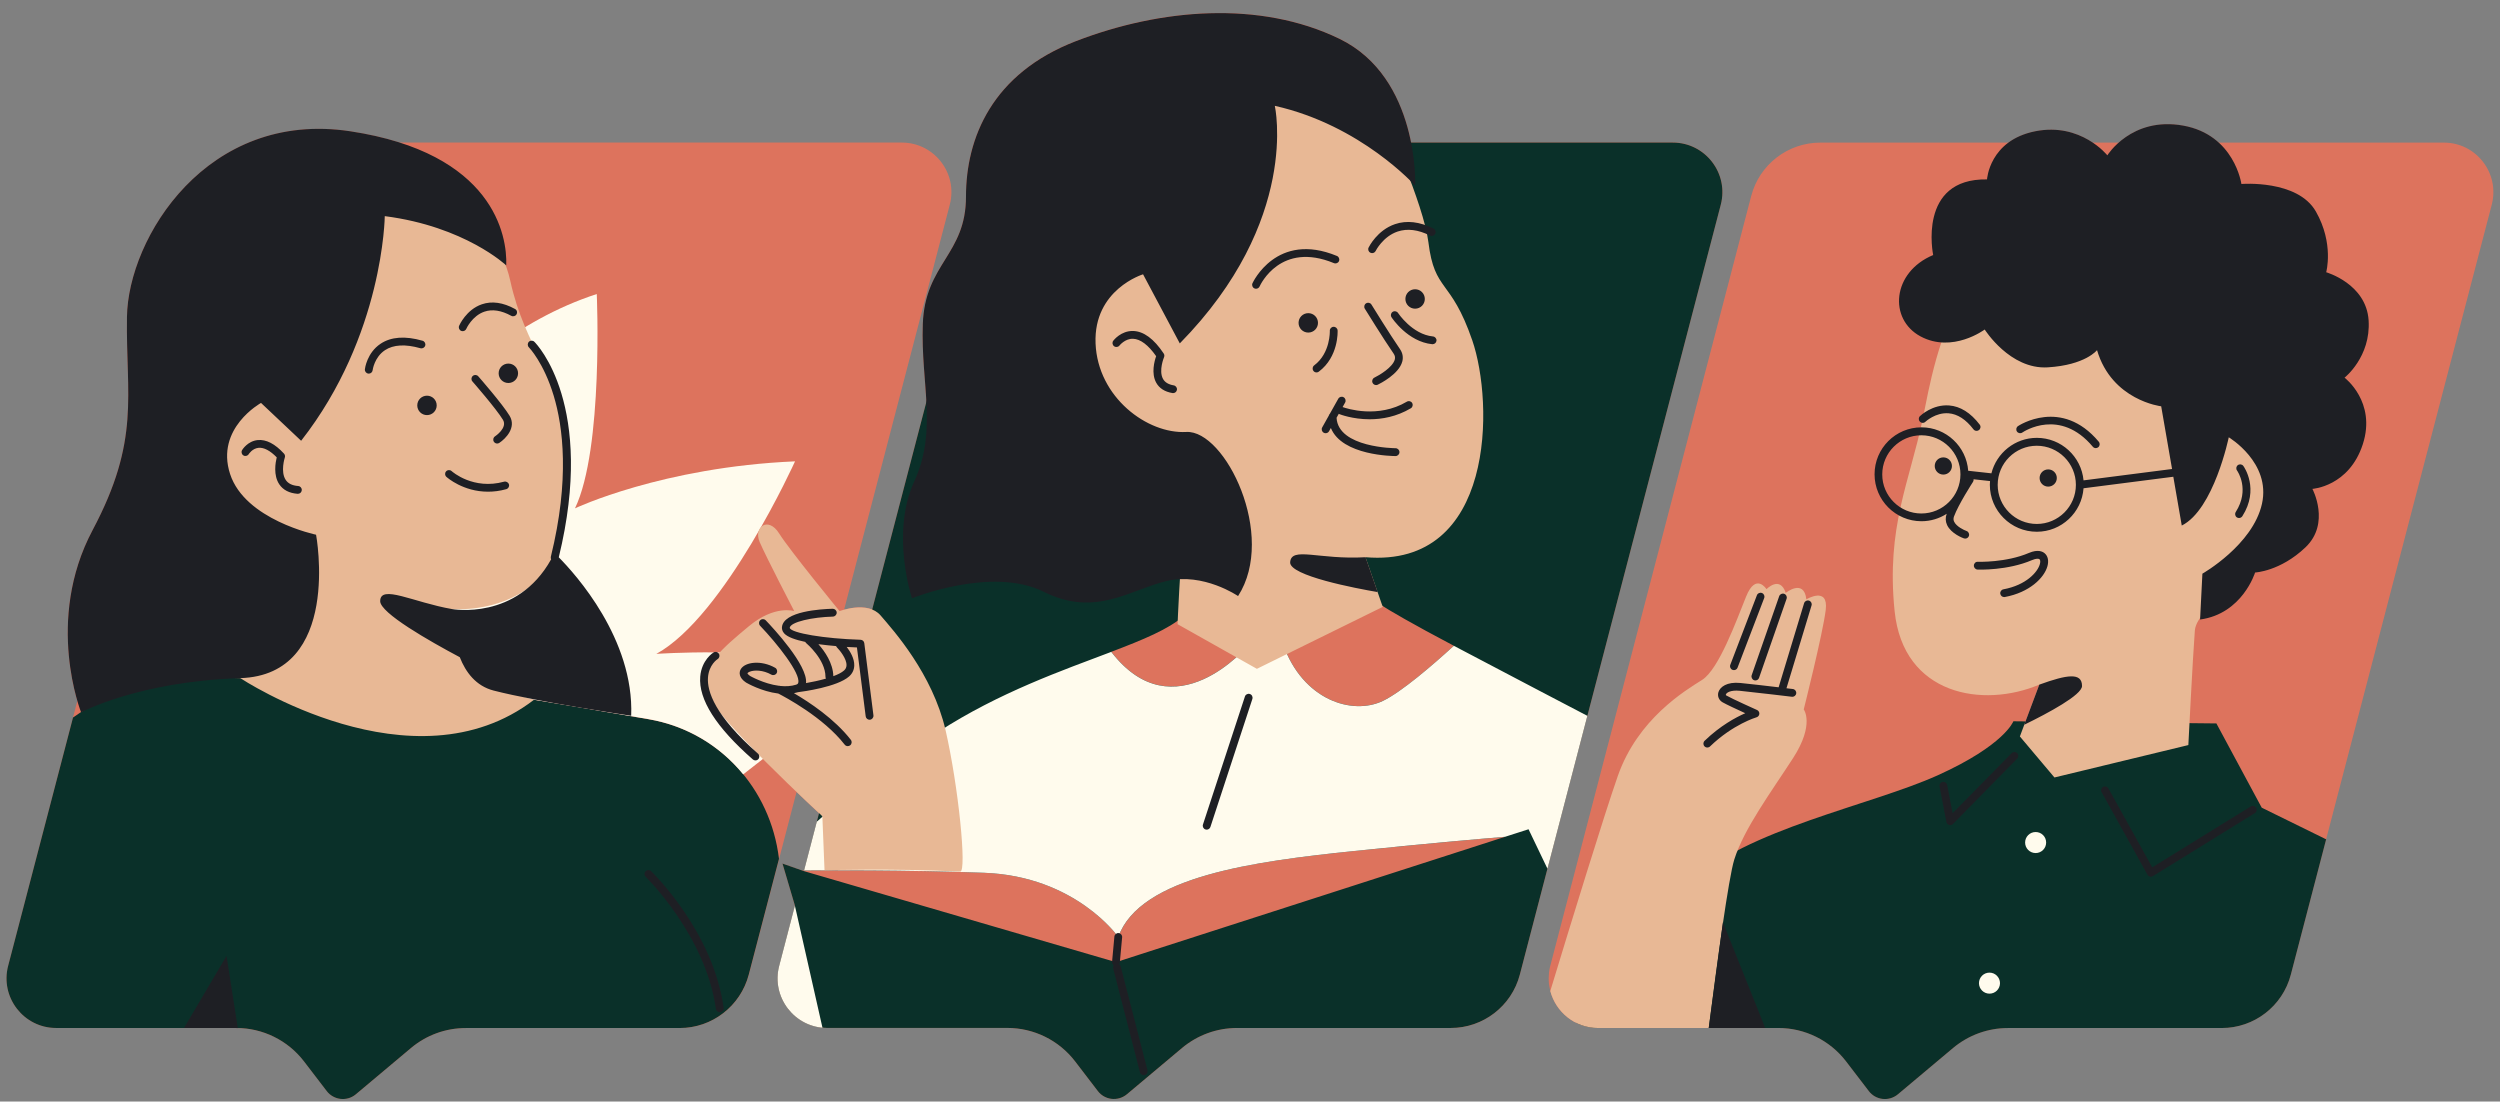
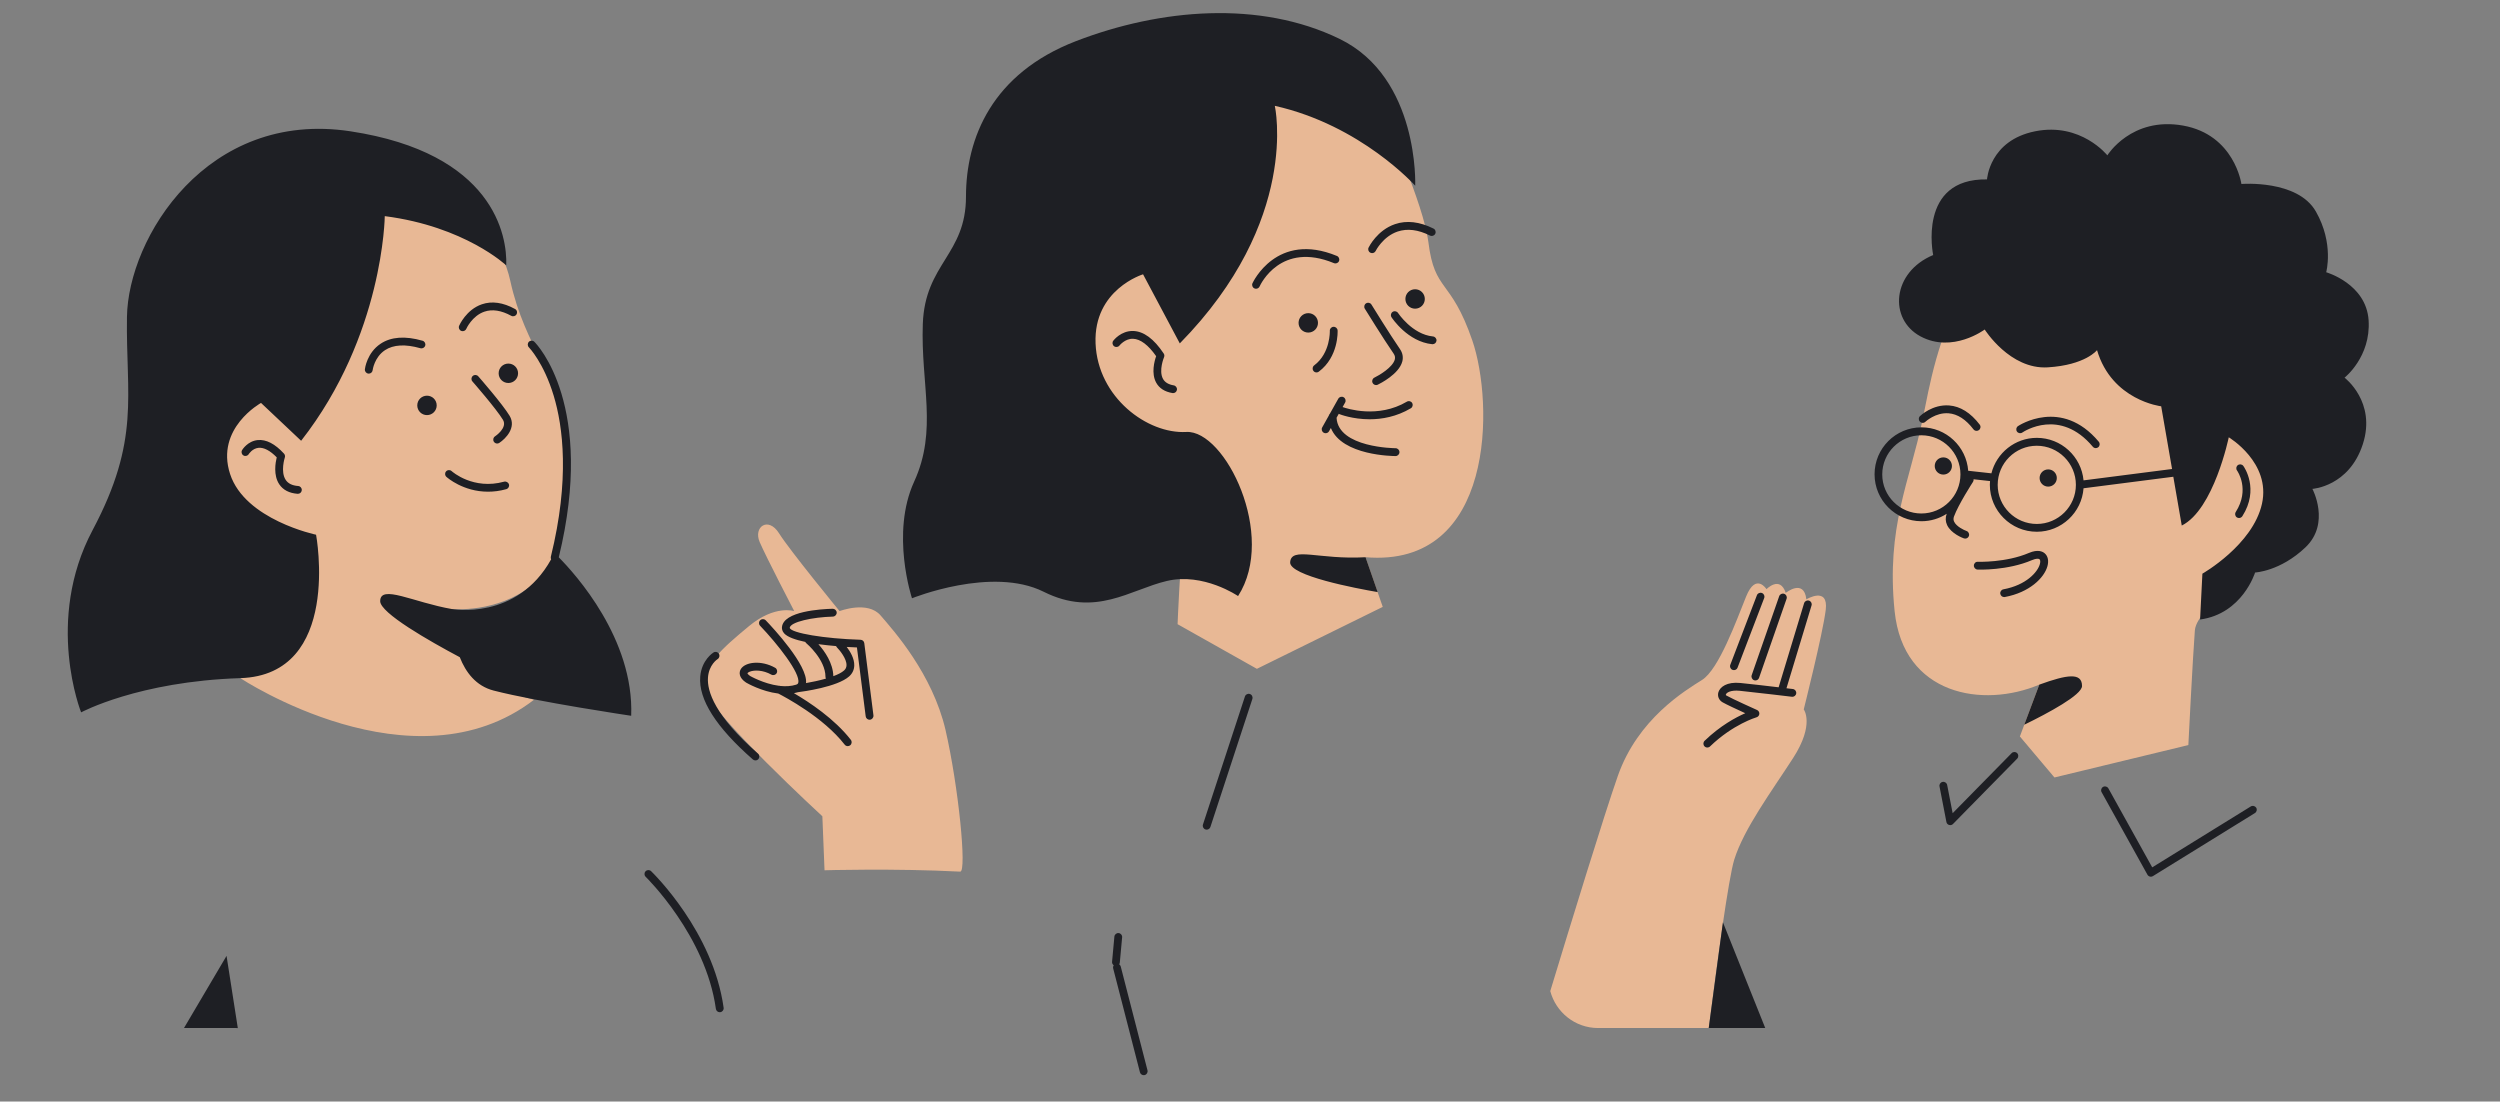
<svg xmlns="http://www.w3.org/2000/svg" fill="#1e1f24" height="218.9" preserveAspectRatio="xMidYMid meet" version="1" viewBox="-1.3 -2.6 496.8 218.9" width="496.8" zoomAndPan="magnify">
  <rect x="-1.3" y="-2.6" width="496.8" height="218.9" fill="#808080" stroke="none" />
  <g id="change1_1">
-     <path d="M493.86,38.08l-39.93,152.99c-1.63,6.25-7.28,10.61-13.74,10.61h-42.47c-3.99,0-7.85,1.41-10.91,3.97 l-10.96,9.2c-1.76,1.47-4.39,1.19-5.78-0.64l-4.51-5.89c-3.21-4.19-8.19-6.65-13.47-6.65h-2.6h-11.23H316.3 c-0.42,0-0.83-0.03-1.24-0.08c-0.02,0-0.05-0.01-0.07-0.01c-0.02,0-0.04-0.01-0.06-0.01c-0.26-0.04-0.52-0.08-0.78-0.14 c0,0,0,0,0,0c-0.07-0.02-0.15-0.03-0.22-0.04c0,0-0.01,0-0.01,0c-0.01,0-0.02-0.01-0.03-0.01c-0.32-0.08-0.63-0.17-0.94-0.29 c0,0,0,0,0,0c-0.09-0.03-0.18-0.07-0.26-0.11h0c-0.22-0.09-0.43-0.18-0.64-0.28c0,0,0,0,0,0c-0.07-0.03-0.14-0.06-0.21-0.09h0 c0,0,0,0,0,0c-0.05-0.03-0.1-0.06-0.15-0.08c-0.18-0.1-0.35-0.2-0.52-0.3c0,0,0,0,0,0c-0.28-0.17-0.54-0.36-0.8-0.55 c-0.07-0.05-0.13-0.1-0.2-0.15l0,0c-0.19-0.16-0.38-0.32-0.56-0.49c-0.04-0.04-0.08-0.07-0.12-0.11c0,0,0,0,0,0 c-0.16-0.15-0.31-0.3-0.45-0.46c-0.02-0.02-0.03-0.04-0.05-0.05c0,0,0,0,0,0c-0.51-0.56-0.95-1.18-1.31-1.84c0,0,0,0,0,0 c-0.01-0.01-0.01-0.02-0.02-0.03c-0.19-0.34-0.36-0.7-0.5-1.07c0,0,0-0.01,0-0.01c-0.15-0.36-0.27-0.74-0.37-1.12c0,0,0,0,0,0v0 c0,0,0,0,0,0c-0.1-0.39-0.18-0.78-0.24-1.18c0-0.01,0-0.03-0.01-0.04c-0.05-0.37-0.08-0.74-0.08-1.12c0-0.05-0.01-0.1-0.01-0.15 c0-0.34,0.02-0.69,0.06-1.04c0.01-0.08,0.01-0.15,0.02-0.23c0.05-0.42,0.13-0.83,0.24-1.25l39.93-152.99 c1.63-6.25,7.28-10.61,13.74-10.61h37.4c1.32-0.97,3.04-1.78,5.29-2.23c5.1-1.02,8.99,0.6,11.42,2.23h5.21 c2.35-2.07,6.54-4.47,12.75-3.37c3.11,0.55,5.4,1.84,7.08,3.37h44.75C490.77,25.73,495.49,31.83,493.86,38.08z M314.14,139.65 l-13.42,51.43c-1.63,6.25-7.28,10.61-13.74,10.61h-42.47c-3.99,0-7.85,1.41-10.91,3.97l-10.96,9.2c-1.76,1.47-4.39,1.19-5.78-0.64 l-4.51-5.89c-3.21-4.19-8.19-6.65-13.47-6.65h-35.79c-6.46,0-11.18-6.1-9.54-12.35l3.12-11.96l-2.47-8.35l3.87,1.36 c0.13,0,0.3,0,0.49,0c0.04,0,0.07,0,0.11,0c0.12,0,0.25,0,0.39,0c-0.21,0-0.4,0-0.56,0l2.97-11.37c-0.85-0.79-2.47-2.3-4.48-4.23 l-3.34,12.81l-0.12,0.48l-6.01,23.01c-1.63,6.25-7.28,10.61-13.74,10.61H91.29c-3.99,0-7.85,1.41-10.91,3.97l-10.96,9.2 c-1.76,1.47-4.39,1.19-5.78-0.64l-4.51-5.89c-0.39-0.51-0.8-0.99-1.24-1.44c-0.01-0.01-0.02-0.02-0.03-0.03 c-0.43-0.45-0.89-0.87-1.37-1.26c-0.01-0.01-0.03-0.02-0.04-0.03c-0.48-0.39-0.97-0.76-1.49-1.1c-0.01-0.01-0.03-0.02-0.04-0.03 c-0.52-0.34-1.06-0.65-1.61-0.93c-0.01,0-0.02-0.01-0.03-0.01c-0.56-0.28-1.13-0.53-1.72-0.75c0,0-0.01,0-0.01,0 c-1.77-0.66-3.67-1.02-5.6-1.06c0,0,0,0,0,0l0,0.01c-0.1,0-0.21-0.02-0.31-0.02H35.26H9.87c-6.46,0-11.18-6.1-9.54-12.35 l13.74-52.65c-1.58-5.43-4.51-19.75,3.03-33.93c9.56-17.99,6.6-26.65,6.83-42.36c0.23-15.71,15.94-41.22,44.41-36.89 c3.67,0.56,6.9,1.32,9.77,2.23h99.79c6.46,0,11.18,6.1,9.54,12.35l-21,80.47c1.27-0.35,3.66-0.81,5.59-0.04l10.76-41.24 c-0.25-4.8-0.91-9.81-0.71-15.51c0.43-12.02,8.58-13.73,8.58-25.32s5.15-24.46,21.89-30.9c16.74-6.44,36.48-8.15,52.36-0.43 c9.29,4.52,12.84,13.73,14.2,20.6h52c6.46,0,11.18,6.1,9.54,12.35L314.14,139.65L314.14,139.65z M297.78,163.69 c-0.06,0.01-0.13,0.01-0.2,0.02C297.65,163.7,297.72,163.7,297.78,163.69L297.78,163.69z M165.36,170.35c-0.02,0-0.04,0-0.06,0 c-0.04,0-0.08,0-0.12,0C165.24,170.35,165.3,170.35,165.36,170.35z M177.92,170.44c0.15,0,0.3,0,0.44,0.01c0.16,0,0.33,0,0.49,0.01 c-0.17,0-0.35-0.01-0.52-0.01C178.2,170.44,178.06,170.44,177.92,170.44z M174.37,170.39c-0.36,0-0.71-0.01-1.06-0.01 c0.4,0,0.8,0.01,1.21,0.01C174.47,170.4,174.42,170.39,174.37,170.39z M169.52,170.36c-0.09,0-0.18,0-0.28,0c0.26,0,0.52,0,0.78,0 c0.06,0,0.12,0,0.18,0C169.97,170.36,169.74,170.36,169.52,170.36z M166.82,170.35c0.27,0,0.55,0,0.83,0c-0.11,0-0.22,0-0.33,0 C167.15,170.35,166.99,170.35,166.82,170.35z M166.29,170.35c-0.17,0-0.33,0-0.5,0c0.24,0,0.48,0,0.73,0 C166.44,170.35,166.36,170.35,166.29,170.35z M159.69,170.37c0.09,0,0.19,0,0.29,0c-0.03,0-0.07,0-0.1,0c-0.09,0-0.17,0-0.25,0 C159.65,170.37,159.67,170.37,159.69,170.37z" fill="#dd735d" />
-   </g>
+     </g>
  <g id="change2_1">
-     <path d="M460.95,164.19l-7.02,26.89c-1.63,6.25-7.28,10.61-13.74,10.61h-42.47c-3.99,0-7.85,1.41-10.91,3.97 l-10.96,9.2c-1.76,1.47-4.39,1.19-5.78-0.64l-4.51-5.89c-3.21-4.19-8.19-6.65-13.47-6.65H316.3c-1.62,0-3.14-0.39-4.47-1.07 c4.9-6.88,14.63-20.02,22.6-27.69c11.16-10.73,36.05-15.45,49.35-21.46c13.3-6.01,15.02-10.73,15.02-10.73l40.34,0.43l9.01,16.74 L460.95,164.19z M127.57,140.32c-15.02-2.58-22.75-3.86-22.75-3.86l-58.37-4.29c0,0-8.15-0.43-18.45,1.29 c-6.11,1.02-11.45,4.15-14.79,6.53L0.32,189.33c-1.63,6.25,3.09,12.35,9.54,12.35h35.79c5.28,0,10.26,2.46,13.47,6.65l4.51,5.89 c1.4,1.82,4.03,2.11,5.78,0.64l10.96-9.2c3.06-2.57,6.92-3.97,10.91-3.97h42.47c6.46,0,12.1-4.36,13.74-10.61l6.01-23.01 C151.82,154.04,141.55,142.71,127.57,140.32z M255.15,119.87c-0.65,0.65-1.14,1.35-1.44,2.1l2.74-1.47L255.15,119.87z M340.65,38.08l-39.93,152.99c-1.63,6.25-7.28,10.61-13.74,10.61h-42.47c-3.99,0-7.85,1.41-10.91,3.97l-10.96,9.2 c-1.76,1.47-4.39,1.19-5.78-0.64l-4.51-5.89c-3.21-4.19-8.19-6.65-13.47-6.65h-35.79c-6.46,0-11.18-6.1-9.54-12.35l3.12-11.96 l-2.47-8.35l4.26,1.5l62.01,18.09l77.32-24.91c-3.94,0.32-14.53,1.23-29.95,2.82c-19.81,2.05-42.59,5.01-46.91,17.08 c0,0-8.43-12.07-26.65-12.75c-15.88-0.6-31.92-0.5-35.79-0.46l34.98-134.04c1.63-6.25,7.28-10.61,13.74-10.61h123.9 C337.56,25.73,342.28,31.83,340.65,38.08z M287.61,125.73c-16.82-8.87-17.05-10-17.05-10l-2.48-1.34 c-5.05,1.11-10.28,2.85-12.93,5.48l-9.9-4.88c-4.57,1.08-8.84,2.62-11.35,4.83c-2.96,2.61-8.06,4.72-14.37,7.11 c12.49,16.2,27.12-1.19,27.12-1.19l7.05-3.77c-0.42,1.06-0.45,2.24,0.01,3.54c3.87,10.93,13.66,14.12,19.81,11.16 C277.23,134.9,283.34,129.63,287.61,125.73z" fill="#0a3029" />
-   </g>
+     </g>
  <g id="change3_1">
-     <path d="M161.08,139.04c-4.35,4.08-9.7,8.41-14.69,12.24c-4.63-5.65-11.16-9.65-18.82-10.97 c-15.02-2.58-22.75-3.86-22.75-3.86l-42.71-3.14c3.2-15.36,7.13-33.75,7.13-33.75s15.94-33.25,48.05-43.73 c0,0,1.37,30.74-4.33,42.59c0,0,17.31-8.2,43.73-9.34c0,0-13.89,30.74-27.56,38.26c0,0,20.25-1.44,34.49,1.95L161.08,139.04z M403.22,162.74c-1.15,0-2.09,0.93-2.09,2.09c0,1.15,0.93,2.09,2.09,2.09c1.15,0,2.09-0.93,2.09-2.09 C405.31,163.67,404.38,162.74,403.22,162.74z M394.05,190.68c-1.15,0-2.09,0.93-2.09,2.09c0,1.15,0.93,2.09,2.09,2.09 c1.15,0,2.09-0.93,2.09-2.09C396.13,191.62,395.2,190.68,394.05,190.68z M287.61,125.73c-4.27,3.9-10.38,9.16-14.09,10.95 c-6.15,2.96-15.94-0.23-19.81-11.16c-0.46-1.3-0.43-2.48-0.01-3.54l-7.05,3.77c0,0-14.64,17.39-27.12,1.19c0,0,0,0,0,0 c-9.68,3.68-22.23,8.03-34.37,15.89c-13.31,8.62-20.69,14.73-24.15,17.86l-2.53,9.69c3.86-0.03,19.91-0.13,35.79,0.46 c18.22,0.68,26.65,12.75,26.65,12.75c4.33-12.07,27.1-15.03,46.91-17.08c15.42-1.6,26.01-2.5,29.95-2.82l4.67-1.5l3.76,7.84 l-5.49,21.05l13.42-51.43c-3.79-1.98-13.52-7.06-26.5-13.9C287.63,125.74,287.62,125.74,287.61,125.73z M255.15,119.87 c-0.65,0.65-1.14,1.35-1.44,2.1l2.74-1.47L255.15,119.87z M156.66,177.37l-3.12,11.96c-1.63,6.25,3.09,12.35,9.54,12.35 c-0.32,0-0.63-0.03-0.94-0.06L156.66,177.37z M270.56,115.73l-5.92-3.19c0,0-10.29,0.31-19.39,2.46l9.89,4.87 c2.65-2.63,7.88-4.37,12.93-5.48L270.56,115.73z M245.08,115.04c-0.49,0.12-0.98,0.24-1.47,0.37 C244.1,115.28,244.59,115.16,245.08,115.04z M245.08,115.04c0.06-0.01,0.11-0.03,0.17-0.04l0,0 C245.19,115.01,245.14,115.03,245.08,115.04z M236.21,118.23c0.76-0.43,1.6-0.83,2.49-1.2C237.81,117.4,236.97,117.8,236.21,118.23 z M240.39,116.39c1-0.35,2.05-0.67,3.12-0.96C242.44,115.72,241.39,116.04,240.39,116.39z" fill="#fffbed" />
-   </g>
+     </g>
  <g id="change4_1">
    <path d="M291.27,65.03c4.29,12.45,4.57,45.28-21.22,43.1l3.43,9.87l-25.01,12.31l-15.76-8.87 c0,0,0.43-11.59,1.29-18.45c0.86-6.87-35.62-27.47-33.05-62.23c2.58-34.76,57.94-42.92,72.96-19.74c0,0,7.69,16.88,8.64,24.5 C283.79,55.57,286.98,52.58,291.27,65.03z M173.69,119.7c-2.58-3-8.15-0.86-8.15-0.86s-9.87-12.02-12.02-15.45 c-2.15-3.43-5.15-1.29-3.86,1.72c1.29,3,6.87,13.73,6.87,13.73s-3.86-1.29-9.01,3c-5.15,4.29-9.87,8.15-8.58,12.88 s23.18,24.89,23.18,24.89l0.43,10.73c0,0,13.75-0.41,26.96,0.27c1.36,0.07-0.35-17.01-2.92-28.17 C183.99,131.29,176.27,122.7,173.69,119.7z M357.66,116.5c-0.49-4.2-4.1-1.28-4.1-1.28c-1.15-3.51-3.82-0.74-3.82-0.74 s-2.1-3.35-4.04,1.44c-1.94,4.79-5.42,14.49-8.77,16.6s-12.75,7.71-16.73,19.06c-2.73,7.78-9.47,29.74-13.43,42.77 c1.1,4.14,4.85,7.34,9.53,7.34h21.96c1.68-13.19,3.95-29.86,5.07-33.46c1.92-6.15,7.34-13.45,11.69-20.18 c4.35-6.74,2.12-9.68,2.12-9.68s3.78-15.01,4.37-19.77C362.09,113.83,357.66,116.5,357.66,116.5z M421.55,37.31 c-33.9,0.86-38.2,30.9-40.77,43.35s-7.3,21.46-5.58,38.2c1.72,16.74,17.6,19.31,28.75,14.59l-3.86,10.3l6.87,8.15l26.61-6.44 c0,0,0.86-17.17,1.29-22.75c0.43-5.58,15.45-11.59,21.89-33.48C463.18,67.36,455.45,36.46,421.55,37.31z M100.1,53.19 c-3-13.73-21.46-31.33-41.2-21.46S24.14,57.91,35.3,81.95S61.48,107.27,59.76,118c-1.72,10.73-13.3,14.16-13.3,14.16 s34.33,22.75,58.37,4.29c0,0-7.3-1.72-12.02-5.58c-4.72-3.86-4.29-12.45-4.29-12.45s9.01,0.86,15.88-4.72s7.3-13.73,6.44-27.9 S103.11,66.93,100.1,53.19z" fill="#e8b895" />
  </g>
  <g id="change5_1">
    <path d="M244.73,115.85c0,0-6.87-4.72-14.16-3c-7.3,1.72-14.16,7.3-24.46,2.15c-10.3-5.15-26.18,1.29-26.18,1.29 s-4.29-12.88,0.43-23.18c4.72-10.3,1.29-19.31,1.72-31.33c0.43-12.02,8.58-13.73,8.58-25.32s5.15-24.46,21.89-30.9 s36.48-8.15,52.36-0.43c15.88,7.73,15.02,29.18,15.02,29.18s-10.73-12.02-27.9-15.88c0,0,5.15,22.75-18.88,47.21l-7.3-13.73 c0,0-9.87,3-9.44,13.73c0.43,10.73,10.3,18.03,18.03,17.6C242.16,82.81,252.46,103.84,244.73,115.85z M260.61,61.56 c0-1.07-0.86-1.93-1.93-1.93c-1.07,0-1.93,0.86-1.93,1.93c0,1.07,0.86,1.93,1.93,1.93C259.75,63.49,260.61,62.63,260.61,61.56z M101.65,71.58c0-1.07-0.86-1.93-1.93-1.93c-1.07,0-1.93,0.86-1.93,1.93c0,1.07,0.86,1.93,1.93,1.93 C100.79,73.51,101.65,72.65,101.65,71.58z M81.62,77.96c0,1.07,0.86,1.93,1.93,1.93s1.93-0.86,1.93-1.93s-0.86-1.93-1.93-1.93 S81.62,76.89,81.62,77.96z M277.98,56.81c0,1.07,0.86,1.93,1.93,1.93s1.93-0.86,1.93-1.93c0-1.07-0.86-1.93-1.93-1.93 S277.98,55.74,277.98,56.81z M263.78,49.69c0.4,0.16,0.85-0.02,1.01-0.42c0.16-0.4-0.03-0.85-0.42-1.01 c-12-4.96-16.73,5.32-16.78,5.43c-0.17,0.39,0,0.85,0.39,1.02c0.1,0.05,0.21,0.07,0.32,0.07c0.3,0,0.58-0.17,0.71-0.46 C249.18,53.95,253.2,45.32,263.78,49.69z M275.92,41.94c-3.55,1.21-5.18,4.51-5.25,4.65c-0.19,0.38-0.03,0.85,0.36,1.03 c0.11,0.05,0.22,0.08,0.34,0.08c0.29,0,0.56-0.16,0.7-0.43c0.01-0.03,1.44-2.87,4.37-3.86c1.92-0.64,4.08-0.38,6.43,0.8 c0.38,0.19,0.85,0.04,1.04-0.35c0.19-0.38,0.04-0.85-0.35-1.04C280.81,41.45,278.24,41.15,275.92,41.94z M260.32,71.41 c0.16,0,0.33-0.05,0.46-0.16c3.93-2.95,3.74-7.96,3.73-8.17c-0.02-0.43-0.38-0.75-0.81-0.74c-0.43,0.02-0.76,0.38-0.74,0.81 c0,0.04,0.15,4.42-3.11,6.86c-0.34,0.26-0.41,0.74-0.15,1.09C259.85,71.31,260.08,71.41,260.32,71.41z M283.46,64.26 c-4.12-0.41-6.91-4.62-6.94-4.66c-0.23-0.36-0.71-0.46-1.07-0.23c-0.36,0.23-0.46,0.71-0.23,1.07c0.13,0.2,3.22,4.87,8.09,5.36 c0.03,0,0.05,0,0.08,0c0.39,0,0.73-0.3,0.77-0.7C284.2,64.68,283.88,64.3,283.46,64.26z M271.82,72.44 c-0.38,0.19-0.55,0.65-0.36,1.04c0.13,0.28,0.41,0.44,0.7,0.44c0.11,0,0.23-0.02,0.34-0.08c0.43-0.21,4.19-2.08,4.86-4.59 c0.23-0.86,0.07-1.71-0.45-2.47c-2.01-2.91-5.63-8.79-5.67-8.85c-0.22-0.37-0.7-0.48-1.07-0.25c-0.36,0.22-0.48,0.7-0.25,1.07 c0.04,0.06,3.68,5.97,5.72,8.92c0.27,0.39,0.34,0.76,0.23,1.19C275.44,70.4,272.8,71.97,271.82,72.44z M278.27,77.22 c-5.75,3.4-11.94,1.37-12.77,1.07l0.5-0.89c0.21-0.37,0.08-0.85-0.3-1.06c-0.37-0.21-0.85-0.08-1.06,0.3l-1.66,2.96 c-0.11,0.1-0.18,0.24-0.22,0.39l-1.31,2.34c-0.21,0.37-0.08,0.85,0.3,1.06c0.12,0.07,0.25,0.1,0.38,0.1c0.27,0,0.54-0.14,0.68-0.4 l0.36-0.64c2.22,5.5,12.37,5.58,12.85,5.58c0.43,0,0.78-0.35,0.78-0.78c0-0.43-0.35-0.78-0.78-0.78c-0.12,0-11.39-0.08-11.72-6.05 l0.44-0.79c0.03,0.02,0.05,0.04,0.08,0.05c0.17,0.07,2.66,1.04,6.06,1.04c2.43,0,5.33-0.5,8.17-2.18c0.37-0.22,0.49-0.69,0.27-1.06 C279.11,77.12,278.64,77,278.27,77.22z M255.08,109.13c-0.19,2.68,13.14,5.2,17.39,5.93l-2.41-6.93 C260.77,108.67,255.3,105.94,255.08,109.13z M405.72,90.68c-0.94,0-1.71,0.76-1.71,1.71c0,0.94,0.76,1.71,1.71,1.71 c0.94,0,1.71-0.76,1.71-1.71C407.43,91.44,406.67,90.68,405.72,90.68z M386.59,90c0-0.94-0.76-1.71-1.71-1.71s-1.71,0.76-1.71,1.71 c0,0.94,0.76,1.71,1.71,1.71S386.59,90.94,386.59,90z M396.82,114.51c-0.42,0.08-0.7,0.48-0.62,0.9c0.07,0.37,0.39,0.64,0.76,0.64 c0.05,0,0.09,0,0.14-0.01c4.91-0.91,7.83-3.81,8.47-6.13c0.29-1.07,0.1-2-0.54-2.55c-0.41-0.36-1.36-0.84-3.14-0.08 c-4.56,1.95-10.08,1.76-10.14,1.76c-0.44-0.04-0.79,0.32-0.8,0.74c-0.02,0.43,0.32,0.79,0.74,0.81c0.24,0.01,5.93,0.21,10.81-1.88 c0.84-0.36,1.34-0.32,1.5-0.17c0.16,0.14,0.19,0.52,0.06,0.97C403.64,111.06,401.36,113.67,396.82,114.51z M403.95,133.45 l-2.99,7.97c4.72-2.3,11.48-5.92,11.48-7.7C412.44,130.99,409.48,131.44,403.95,133.45z M468.24,85.67 c-2.73,8.43-10.02,8.88-10.02,8.88s3.64,6.83-1.37,11.61c-5.01,4.78-10.02,5.01-10.02,5.01s-2.51,8.2-10.93,9.34l0.46-9.11 c0,0,10.02-5.69,11.84-13.89s-6.6-13.21-6.6-13.21s-2.96,14.35-9.34,17.54l-1.68-9.7l-17.84,2.29c-0.35,4.82-4.38,8.64-9.29,8.64 c-5.14,0-9.33-4.18-9.33-9.33c0-0.25,0.02-0.5,0.04-0.74l-3.27-0.36c0.02,0.17-0.01,0.35-0.11,0.51c-0.03,0.04-2.92,4.51-3.79,6.9 c-0.13,0.37-0.12,0.7,0.04,1.03c0.45,0.95,1.92,1.65,2.46,1.84c0.4,0.14,0.61,0.59,0.47,0.99c-0.11,0.32-0.41,0.52-0.73,0.52 c-0.09,0-0.17-0.01-0.26-0.04c-0.26-0.09-2.53-0.94-3.34-2.64c-0.33-0.71-0.37-1.48-0.09-2.23c0-0.01,0-0.01,0.01-0.02 c-1.45,0.93-3.17,1.48-5.02,1.48c-5.14,0-9.32-4.18-9.32-9.33s4.18-9.33,9.32-9.33c4.91,0,8.93,3.81,9.29,8.63l4.61,0.51 c1.02-4.04,4.68-7.05,9.03-7.05c4.85,0,8.84,3.72,9.28,8.45l17.59-2.26l-2.16-12.46c0,0-9.79-1.14-12.75-11.16 c0,0-2.28,2.96-9.79,3.42c-7.52,0.46-12.53-7.52-12.53-7.52s-6.38,4.78-12.75,1.37c-6.38-3.42-5.69-12.75,2.51-16.17 c0,0-3.19-15.26,10.7-15.03c0,0,0.46-7.74,9.56-9.56c9.11-1.82,14.35,4.78,14.35,4.78s4.78-7.74,15.03-5.92 c10.25,1.82,11.61,11.61,11.61,11.61s11.16-0.91,14.8,5.47c3.64,6.38,2.05,12.07,2.05,12.07s7.97,2.28,8.43,9.56 s-4.78,11.39-4.78,11.39S470.97,77.24,468.24,85.67z M380.51,99.44c4.29,0,7.77-3.49,7.77-7.77c0-4.29-3.49-7.77-7.77-7.77 s-7.77,3.49-7.77,7.77C372.73,95.95,376.22,99.44,380.51,99.44z M411.22,93.75c0-4.29-3.49-7.77-7.77-7.77 c-4.29,0-7.77,3.49-7.77,7.77c0,4.29,3.49,7.77,7.77,7.77C407.73,101.52,411.22,98.03,411.22,93.75z M400.58,83.35 c0.3-0.21,7.49-4.95,14,2.82c0.15,0.18,0.37,0.28,0.59,0.28c0.18,0,0.35-0.06,0.5-0.18c0.33-0.27,0.37-0.76,0.1-1.09 c-7.43-8.87-15.98-3.16-16.06-3.1c-0.35,0.24-0.44,0.72-0.2,1.08C399.74,83.5,400.23,83.59,400.58,83.35z M381.31,81.22 c0.02-0.02,2.02-1.9,4.62-1.69c1.76,0.14,3.43,1.21,4.94,3.19c0.15,0.2,0.38,0.3,0.62,0.3c0.16,0,0.33-0.05,0.47-0.16 c0.34-0.26,0.41-0.75,0.14-1.09c-1.8-2.35-3.84-3.63-6.07-3.8c-3.3-0.25-5.69,2.02-5.79,2.12c-0.31,0.3-0.32,0.78-0.02,1.09 C380.51,81.5,381,81.52,381.31,81.22z M443.22,100.22c0.13,0.08,0.27,0.12,0.42,0.12c0.26,0,0.51-0.13,0.66-0.36 c3.43-5.39,0.34-9.8,0.2-9.98c-0.25-0.35-0.73-0.42-1.08-0.18c-0.35,0.25-0.43,0.73-0.18,1.08c0.11,0.15,2.6,3.76-0.25,8.24 C442.76,99.51,442.86,99.99,443.22,100.22z M445.97,157.66l-19.58,12.1l-8.71-15.69c-0.21-0.37-0.68-0.51-1.05-0.3 c-0.37,0.21-0.51,0.68-0.3,1.05l9.11,16.4c0.1,0.18,0.28,0.32,0.48,0.37c0.06,0.02,0.13,0.03,0.2,0.03c0.14,0,0.28-0.04,0.41-0.12 l20.27-12.53c0.36-0.23,0.48-0.7,0.25-1.07C446.81,157.55,446.33,157.43,445.97,157.66z M398.45,147.07L386.73,159l-1.09-5.61 c-0.08-0.42-0.5-0.7-0.91-0.61c-0.42,0.08-0.7,0.49-0.61,0.91l1.37,7.06c0.05,0.28,0.26,0.51,0.54,0.59 c0.07,0.02,0.15,0.03,0.22,0.03c0.21,0,0.41-0.08,0.55-0.23l12.75-12.98c0.3-0.31,0.3-0.8-0.01-1.1 C399.24,146.76,398.75,146.76,398.45,147.07z M170.45,125.2l1.82,14.35c0.05,0.43-0.25,0.81-0.67,0.87c-0.03,0-0.07,0.01-0.1,0.01 c-0.38,0-0.72-0.29-0.77-0.68l-1.74-13.69c-0.52-0.02-1.23-0.05-2.03-0.1c0.69,0.9,1.54,2.3,1.5,3.69c-0.02,0.84-0.37,1.58-1,2.15 c-2.36,2.12-9.21,3.03-10.17,3.15c-0.27,0.08-0.54,0.14-0.82,0.2c3.05,1.78,8.05,5.08,11.31,9.27c0.26,0.34,0.2,0.83-0.14,1.09 c-0.14,0.11-0.31,0.16-0.48,0.16c-0.23,0-0.46-0.1-0.61-0.3c-4.24-5.45-11.92-9.5-13.19-10.15c-3.33-0.41-6.23-2.08-6.4-2.18 c-1.42-0.94-1.46-2-1.04-2.69c0.86-1.41,4.03-1.82,6.82-0.25c0.37,0.21,0.51,0.68,0.3,1.06c-0.21,0.37-0.68,0.51-1.06,0.3 c-1.65-0.93-3.39-0.95-4.3-0.58c-0.34,0.14-0.44,0.28-0.45,0.31c0,0,0.04,0.21,0.55,0.55c0.01,0,2.69,1.54,5.66,1.93 c0.1-0.01,0.2,0.01,0.3,0.04c1.06,0.11,2.15,0.07,3.16-0.25c0.33-0.1,0.39-0.25,0.43-0.39c0.48-1.87-4.15-7.74-7.58-11.32 c-0.3-0.31-0.29-0.8,0.02-1.1c0.31-0.3,0.8-0.29,1.1,0.02c1.44,1.5,8.4,8.96,8,12.47c1.19-0.21,2.63-0.5,3.96-0.89 c-0.05-0.11-0.09-0.22-0.09-0.35c0-3.47-3.78-6.66-3.82-6.69c-0.08-0.07-0.15-0.15-0.19-0.25c-1.93-0.41-3.53-0.95-4.2-1.7 c-0.41-0.46-0.46-0.92-0.44-1.22c0.27-3.18,7.79-3.61,10.09-3.67c0.4,0,0.78,0.33,0.79,0.76c0.01,0.43-0.33,0.78-0.76,0.8 c-3.98,0.1-8.48,1.05-8.58,2.25c0.34,1.03,6.91,2.13,14.05,2.35C170.08,124.53,170.4,124.82,170.45,125.2z M164.85,125.79 c-1.13-0.1-2.34-0.22-3.52-0.38c1.26,1.41,2.91,3.76,2.97,6.36c0.9-0.33,1.66-0.71,2.13-1.13c0.32-0.29,0.48-0.62,0.49-1.04 c0.04-1.3-1.35-2.99-1.89-3.53C164.95,125.99,164.89,125.89,164.85,125.79z M44.42,91.59c-2.96-9.11,6.15-14.12,6.15-14.12 l7.97,7.52c16.4-20.95,16.62-44.64,16.62-44.64c15.94,2.05,24.14,9.79,24.14,9.79c0.23-5.92-2.51-22.32-30.97-26.65 S24.15,44.68,23.93,60.39c-0.23,15.71,2.73,24.37-6.83,42.36s-2.28,36.21-2.28,36.21s11.39-6.15,31.64-6.8 c20.25-0.65,15.05-28.5,15.05-28.5S47.38,100.7,44.42,91.59z M99.97,80.03c-1.39-2.31-6.03-7.63-6.23-7.85 c-0.28-0.32-0.77-0.36-1.09-0.07c-0.32,0.28-0.36,0.77-0.07,1.09c0.05,0.05,4.75,5.44,6.07,7.63c0.96,1.6-1.55,3.26-1.58,3.28 c-0.36,0.23-0.46,0.71-0.23,1.07c0.15,0.23,0.4,0.36,0.65,0.36c0.14,0,0.29-0.04,0.42-0.12C99.22,84.56,101.36,82.34,99.97,80.03z M98.87,93.12c-6.09,1.68-10.26-1.95-10.43-2.11c-0.32-0.28-0.81-0.26-1.09,0.06c-0.29,0.32-0.26,0.81,0.06,1.09 c0.16,0.15,3.34,2.95,8.27,2.95c1.12,0,2.33-0.14,3.62-0.5c0.41-0.11,0.66-0.54,0.54-0.95C99.71,93.25,99.29,93.01,98.87,93.12z M94.45,57.87C91.36,58.93,90,62,89.94,62.13c-0.17,0.39,0.01,0.85,0.4,1.02c0.1,0.04,0.21,0.06,0.31,0.06 c0.3,0,0.58-0.17,0.71-0.46c0.01-0.03,1.16-2.59,3.61-3.42c1.56-0.53,3.36-0.25,5.33,0.83c0.38,0.2,0.85,0.07,1.05-0.31 c0.21-0.38,0.07-0.85-0.31-1.05C98.67,57.5,96.45,57.18,94.45,57.87z M75.2,66.99c1.68-1.11,4.05-1.24,7.04-0.39 c0.41,0.12,0.84-0.12,0.96-0.53c0.12-0.41-0.12-0.84-0.53-0.96c-3.46-0.99-6.26-0.79-8.34,0.6c-2.71,1.8-3.11,4.93-3.12,5.07 c-0.05,0.42,0.25,0.81,0.68,0.86c0.03,0,0.06,0.01,0.09,0.01c0.39,0,0.72-0.29,0.77-0.68C72.75,70.93,73.09,68.39,75.2,66.99z M358.18,116.75c-0.42-0.12-0.84,0.11-0.97,0.52l-5.06,16.71c-2.34-0.28-5.61-0.66-7.61-0.86c-2.7-0.27-4.03,0.81-4.35,1.81 c-0.25,0.79,0.08,1.6,0.82,2.03c0.76,0.44,2.95,1.45,4.51,2.17c-1.88,0.82-4.97,2.48-8.08,5.48c-0.31,0.3-0.32,0.79-0.02,1.1 c0.15,0.16,0.36,0.24,0.56,0.24c0.19,0,0.39-0.07,0.54-0.22c4.57-4.41,9.19-5.78,9.24-5.79c0.31-0.09,0.54-0.37,0.56-0.69 c0.02-0.32-0.16-0.63-0.46-0.76c-0.05-0.02-4.93-2.21-6.08-2.87c-0.15-0.08-0.13-0.16-0.11-0.21c0.12-0.38,0.96-0.91,2.72-0.74 c3.37,0.34,10.33,1.19,10.4,1.19c0.43,0.05,0.81-0.25,0.86-0.68c0.05-0.43-0.25-0.81-0.68-0.86c-0.02,0-0.5-0.06-1.26-0.15 l4.98-16.45C358.82,117.31,358.59,116.88,358.18,116.75z M347.28,132.58c0.08,0.03,0.17,0.04,0.25,0.04c0.32,0,0.62-0.2,0.73-0.52 l5.47-15.71c0.14-0.41-0.07-0.85-0.48-0.99c-0.4-0.14-0.85,0.07-0.99,0.48l-5.47,15.71C346.66,131.99,346.88,132.43,347.28,132.58z M342.99,130.52c0.09,0.03,0.19,0.05,0.28,0.05c0.31,0,0.61-0.19,0.72-0.5l5.29-13.83c0.15-0.4-0.05-0.85-0.45-1 c-0.41-0.15-0.85,0.05-1,0.45l-5.29,13.83C342.39,129.92,342.59,130.36,342.99,130.52z M35.26,201.69h10.39 c0.1,0,0.21,0.02,0.31,0.02l-2.24-14.36L35.26,201.69z M128.09,170.52c-0.31-0.3-0.8-0.29-1.1,0.02c-0.3,0.31-0.29,0.8,0.02,1.1 c0.12,0.12,11.93,11.68,13.95,26.24c0.05,0.39,0.39,0.67,0.77,0.67c0.04,0,0.07,0,0.11-0.01c0.42-0.06,0.72-0.45,0.66-0.88 C140.4,182.56,128.59,171.01,128.09,170.52z M221.41,189.45c-0.05-0.18-0.16-0.33-0.31-0.43c0.07-0.1,0.12-0.22,0.13-0.35 l0.46-5.01c0.04-0.43-0.28-0.8-0.7-0.84c-0.42-0.04-0.8,0.28-0.84,0.7l-0.46,5.01c-0.03,0.28,0.11,0.53,0.33,0.69 c-0.12,0.18-0.16,0.4-0.11,0.62l5.32,20.64c0.09,0.35,0.41,0.58,0.75,0.58c0.06,0,0.13-0.01,0.19-0.02 c0.42-0.11,0.66-0.53,0.56-0.95L221.41,189.45z M338.26,201.69h11.23l-8.41-21.01L338.26,201.69z M247.07,135.31 c-0.41-0.13-0.85,0.09-0.98,0.5l-8.34,25.44c-0.13,0.41,0.09,0.85,0.5,0.98c0.08,0.03,0.16,0.04,0.24,0.04 c0.33,0,0.63-0.21,0.74-0.53l8.34-25.44C247.7,135.88,247.48,135.44,247.07,135.31z M54.19,93.63c0.75,1.13,1.98,1.77,3.65,1.9 c0.02,0,0.04,0,0.06,0c0.4,0,0.74-0.31,0.77-0.72c0.03-0.43-0.29-0.8-0.71-0.83c-1.19-0.09-2-0.49-2.48-1.21 c-1.09-1.63-0.19-4.42-0.18-4.45c0.09-0.27,0.03-0.56-0.16-0.77c-1.79-1.96-3.55-2.86-5.22-2.7c-2.01,0.2-3.06,1.91-3.11,1.99 c-0.22,0.37-0.1,0.84,0.26,1.06c0.36,0.22,0.84,0.11,1.06-0.26c0.01-0.01,0.71-1.13,1.95-1.25c1.06-0.1,2.3,0.55,3.61,1.89 C53.44,89.32,52.99,91.83,54.19,93.63z M228.45,73.43c0.61,1.12,1.7,1.82,3.24,2.08c0.04,0.01,0.09,0.01,0.13,0.01 c0.37,0,0.7-0.27,0.76-0.65c0.07-0.42-0.22-0.82-0.64-0.89c-1.05-0.18-1.75-0.6-2.13-1.29c-0.9-1.65,0.2-4.29,0.21-4.31 c0.1-0.24,0.08-0.52-0.07-0.73c-1.94-2.92-3.99-4.42-6.07-4.48c-2.42-0.06-3.89,1.86-3.95,1.94c-0.26,0.34-0.19,0.83,0.16,1.09 c0.34,0.26,0.83,0.19,1.09-0.16c0.01-0.01,1.1-1.37,2.67-1.32c1.46,0.04,3.05,1.24,4.6,3.46 C228.11,69.13,227.44,71.57,228.45,73.43z M139.39,132.01c0.19-2.51,1.85-3.6,1.92-3.64c0.36-0.23,0.47-0.7,0.25-1.06 c-0.23-0.37-0.7-0.48-1.07-0.25c-0.1,0.06-2.37,1.5-2.64,4.79c-0.37,4.53,3.15,10.07,10.46,16.47c0.15,0.13,0.33,0.19,0.51,0.19 c0.22,0,0.43-0.09,0.58-0.26c0.28-0.32,0.25-0.81-0.07-1.09C140.74,139.62,139.18,134.76,139.39,132.01z M109.74,108.15 c3.3,3.33,14.98,16.23,14.39,31.49c0,0-18.45-2.73-27.33-5.01c-3.53-0.91-5.56-3.65-6.73-6.63c-6.13-3.26-15.82-8.79-15.82-11.13 c0-3.42,6.6,0.23,14.26,1.56c0,0-0.02,0.46,0,1.19c-0.02-0.74,0-1.19,0-1.19s12.9,2.38,19.71-9.88c-0.07-0.15-0.1-0.33-0.06-0.5 c3.8-15.42,2.41-25.92,0.57-32.02c-1.99-6.59-4.9-9.58-4.93-9.61c-0.3-0.3-0.3-0.79,0-1.1c0.3-0.3,0.79-0.3,1.09,0 C105.4,65.82,117.09,77.95,109.74,108.15z M88.52,119.9c0-0.02,0-0.05,0-0.07C88.52,119.85,88.52,119.87,88.52,119.9z" fill="inherit" />
  </g>
</svg>